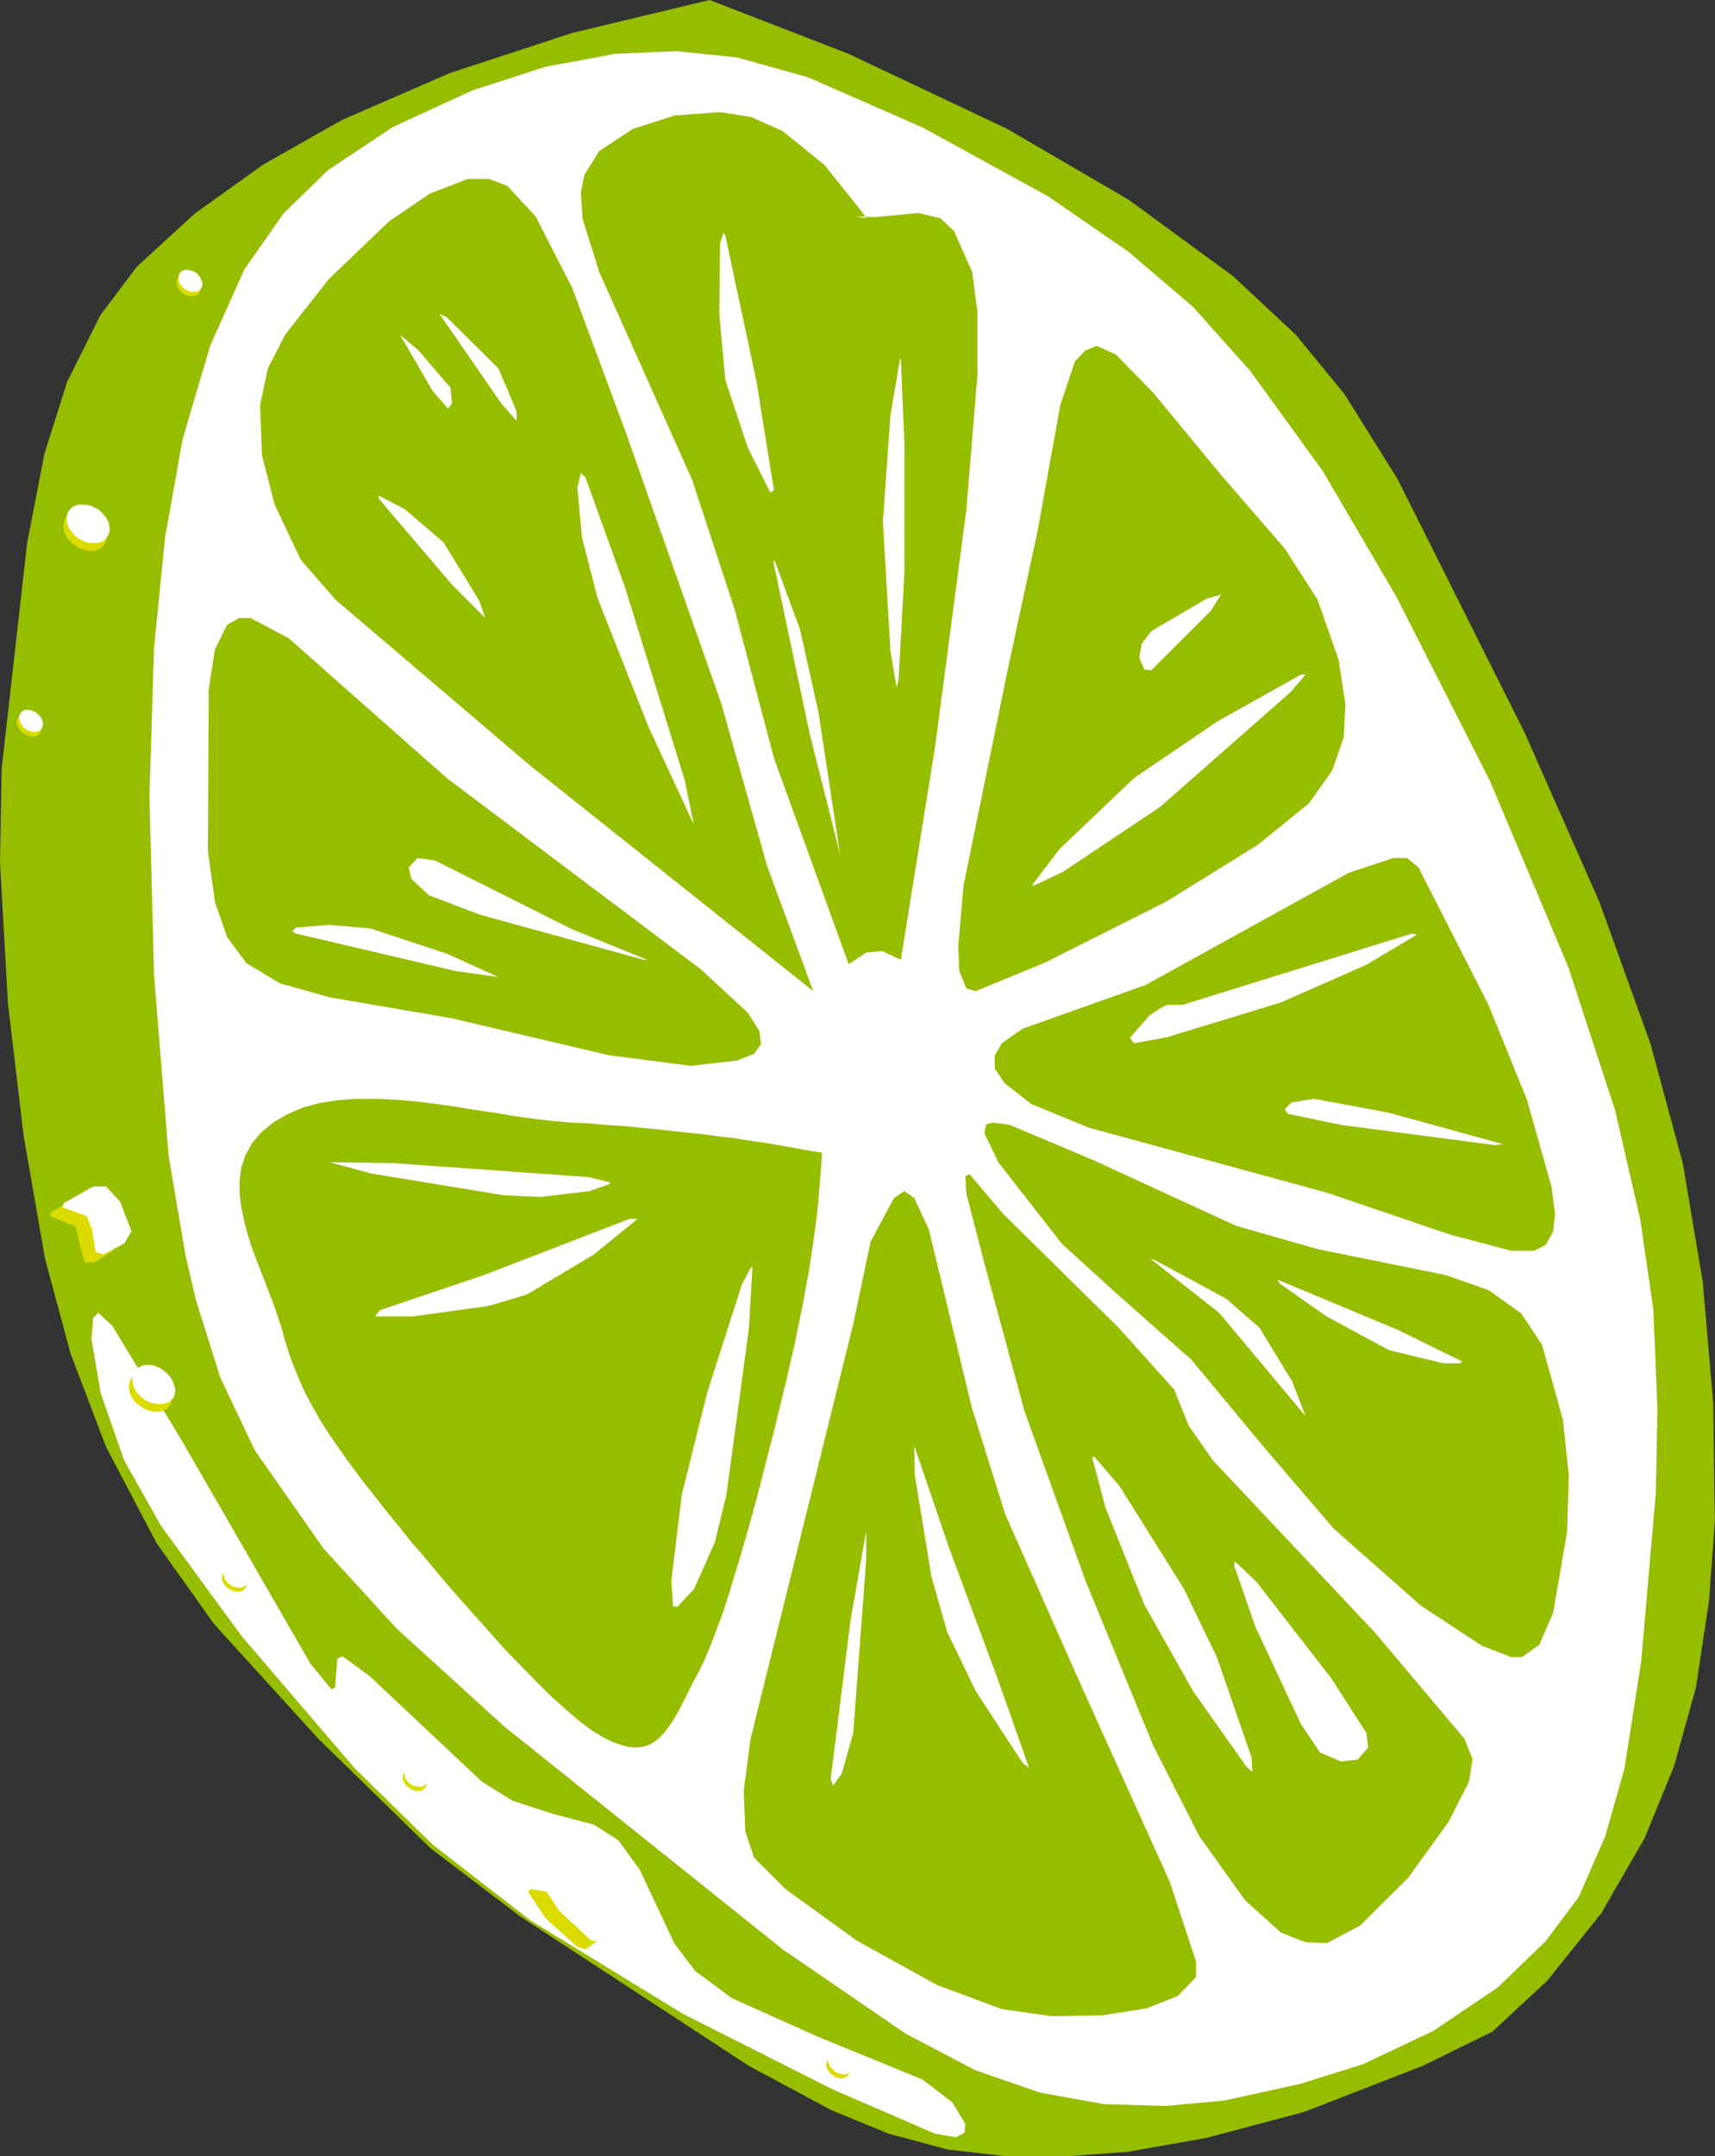
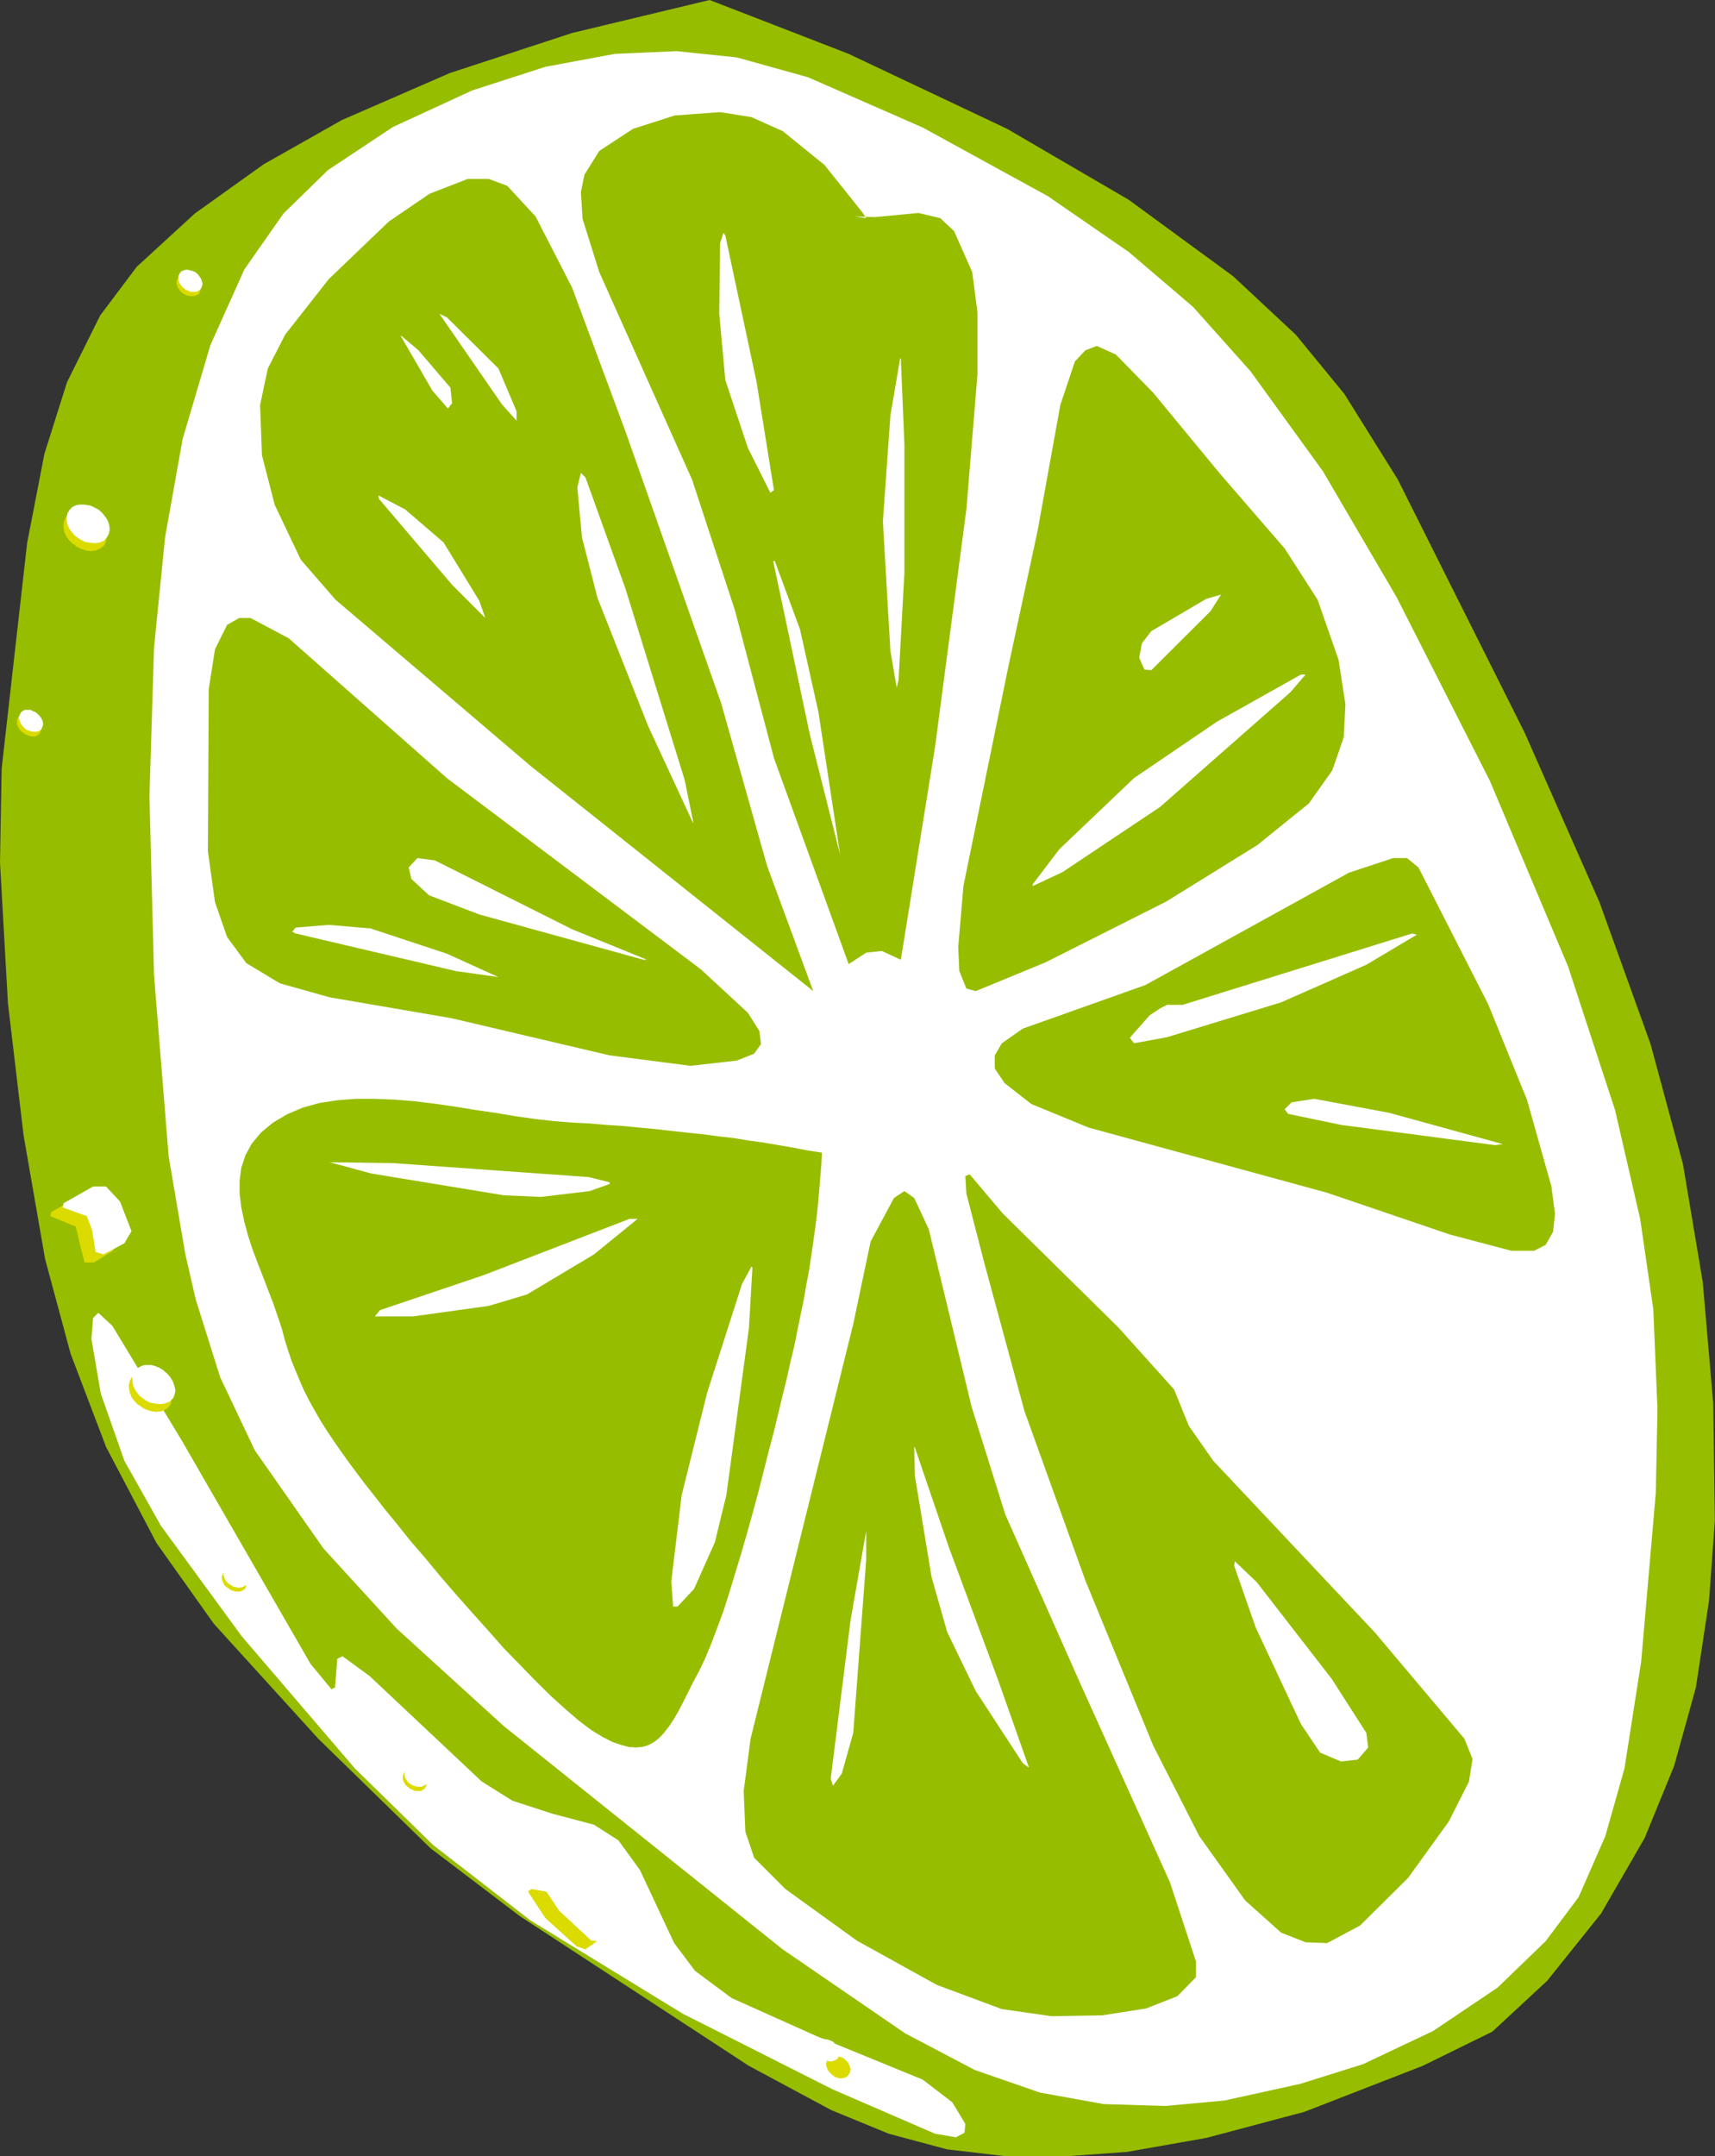
<svg xmlns="http://www.w3.org/2000/svg" fill="#000000" height="371.8" preserveAspectRatio="xMidYMid meet" version="1" viewBox="0.0 -0.0 295.8 371.8" width="295.8" zoomAndPan="magnify">
  <rect x="0.0" y="-0.0" width="295.8" height="371.8" fill="#333333" stroke="none" />
  <g id="change1_1">
    <path d="m122.4,0-23.724,5.688-21.096,6.912-18.612,8.1-13.5,7.632-11.88,8.496-10.008,9.18-6.3,8.388-5.724,11.52-3.888,12.313-2.988,15.407-4.392,38.88-.288,16.164 1.368,24.3 2.7,22.788 3.708,21.312 4.392,16.309 6.12,16.092 8.712,16.595 9.9,13.932 18,19.801 19.368,18.899 15.408,11.7 39.492,25.813 14.22,7.632 9.901,4.067 10.08,2.7 10.188,1.188h10.332l10.512-.756 13.68-2.412 16.92-4.5 20.377-7.92 12.023-5.904 9.469-8.784 9.287-11.592 7.523-13.032 5.076-12.42 3.744-13.5 2.268-14.976 1.008-13.824-.287-20.232-1.801-20.88-3.42-20.376-5.58-20.664-8.818-24.48-12.89-29.196-21.924-43.74-9.18-14.688-8.389-10.224-10.801-10.08-18-13.176-20.988-12.24-27.322-12.924-23.976-9.288z" fill="#97bd00" fill-rule="evenodd" />
  </g>
  <g id="change2_1">
    <path d="m161.279,367.92-17.711-7.668-25.812-13.031-26.28-16.093-16.776-12.996-13.5-13.212-19.512-22.788-13.932-19.044-6.3-11.195-4.068-11.593-1.62-9.432 .288-3.6 .9-.9 2.412,2.232 11.988,19.8 22.212,38.52 3.6,4.356 .612-.288 .396-4.968 .9-.433 4.68,3.42 19.332,18.181 5.292,3.312 6.876,2.232 7.2,1.908 4.212,2.699 3.708,5.112 5.904,12.601 3.6,4.787 6.3,4.681 14.688,6.588 18.288,7.488 5.111,3.924 2.232,3.708-.145,1.512-1.475.792-3.6-.612z" fill="#ffffff" fill-rule="evenodd" />
  </g>
  <g id="change3_1">
    <path d="m31.968,216.288-2.88-16.92-2.52-31.212-.792-30.816 .792-25.704 1.908-19.008 3.024-16.92 4.788-16.2 5.868-13.068 6.732-9.612 7.668-7.488 11.232-7.452 13.68-6.3 12.6-4.068 11.988-2.232 10.62-.468 10.404,1.08 12.276,3.42 19.8,8.676 21.6,11.844 13.932,9.612 11.088,9.468 9.9,11.088 12.492,17.244 12.709,21.708 16.092,31.68 13.5,32.04 8.1,24.768 4.32,18.72 2.268,15.588 .72,17.244-.289,14.4-2.52,29.088-2.881,18.432-3.311,11.7-4.609,10.512-5.688,7.597-8.279,7.992-11.125,7.487-12.096,5.725-10.801,3.384-13.104,2.88-10.188.936-10.619-.323-10.98-1.98-11.232-3.888-11.988-6.3-21.167-14.51-48.132-38.52-18.468-16.811-12.6-13.788-11.844-16.921-5.976-12.6-4.212-13.392-1.8-7.812z" fill="#ffffff" fill-rule="evenodd" />
  </g>
  <g id="change1_2">
    <path d="m140.26 170.89-48.78-38.844-33.588-28.62-6.012-6.912-4.5-9.468-2.196-8.532-0.324-8.676 1.332-6.3 2.988-5.832 7.524-9.576 10.368-9.936 7.02-4.788 6.588-2.556h3.6l3.204 1.188 4.896 5.292 6.3 12.276 9.18 24.732 16.524 46.908 7.92 28.044 7.956 21.6z" fill="#97bd00" fill-rule="evenodd" />
  </g>
  <g id="change1_3">
    <path d="m133.488,130.716-6.732-25.488-7.38-22.5-16.02-35.82-2.88-9.18-.288-4.608 .612-2.988 2.556-4.104 5.832-3.816 7.2-2.304 7.812-.576 5.4.864 5.4,2.412 7.2,5.832 6.48,8.1 .72,1.08-1.944-.288 3.421.108 7.523-.72 3.779.9 2.377,2.232 3.131,7.056 .9,6.912v10.8l-1.908,23.22-5.4,40.932-5.902,36.72-3.277-1.512-2.699.288-3.024,1.98-12.889-35.532z" fill="#97bd00" fill-rule="evenodd" />
  </g>
  <g id="change1_4">
    <path d="m165.275,163.26 .9-10.512 7.705-37.62 5.076-23.58 3.924-21.708 2.52-7.524 1.799-1.908 1.98-.756 3.277,1.476 6.443,6.588 11.557,14.004 11.123,12.852 5.688,8.856 3.602,10.332 1.188,7.668-.289,5.688-1.979,5.724-4.033,5.688-8.855,7.164-15.732,9.756-20.879,10.512-11.988,4.932-1.621-.432-1.223-3.024-.183-4.176z" fill="#97bd00" fill-rule="evenodd" />
  </g>
  <g id="change1_5">
    <path d="m172.8 179.89 3.6-2.52 21.168-7.524 35.1-19.368 7.633-2.52h2.375l1.98 1.62 12.023 23.58 6.697 16.488 4.211 14.939 0.611 4.681-0.322 3.132-1.297 2.268-1.98 1.008h-3.924l-10.619-2.808-21.168-7.2-41.113-11.231-9.898-4.068-4.609-3.601-1.691-2.52v-2.268l1.223-2.088z" fill="#97bd00" fill-rule="evenodd" />
  </g>
  <g id="change1_6">
-     <path d="m171.289,193.572 2.879.396 14.508,6.119 24.48,11.269 14.111,4.032 22.213,4.5 7.309,2.592 5.58,3.996 3.6,5.399 3.6,12.925 1.008,9.611-.287,9.72-2.412,13.969-2.377,5.508-3.023,2.124h-1.801l-5.076-1.944-10.512-6.912-15.119-13.355-12.169-14.221-12.313-14.832-13.213-11.699-9.107-8.28-10.98-14.076-2.412-5.04 .324-1.512 1.189-.289z" fill="#97bd00" fill-rule="evenodd" />
-   </g>
+     </g>
  <g id="change1_7">
    <path d="m128.988,174.636-8.1-7.488-43.812-32.976-27.288-24.12-6.588-3.492h-1.944l-2.088,1.188-2.088,4.212-1.08,6.876-.144,27.936 1.224,8.784 2.088,6.012 3.312,4.5 5.796,3.492 8.604,2.412 20.988,3.6 27.288,6.408 13.932,1.8 7.992-.9 2.988-1.188 1.188-1.656-.288-2.268-1.98-3.132z" fill="#97bd00" fill-rule="evenodd" />
  </g>
  <g id="change1_8">
    <path d="m141.768,198.756-2.52-.396-2.448-.468-2.52-.433-2.52-.432-2.592-.36-2.628-.432-2.592-.288-2.7-.36-2.7-.288-2.7-.287-2.772-.324-2.808-.252-2.88-.288-2.88-.18-2.88-.253-2.952-.144-3.096-.252-3.204-.36-3.348-.468-3.42-.576-3.492-.504-3.528-.576-3.492-.504-3.528-.432-3.492-.288-3.42-.144h-3.276l-3.204.252-3.06.468-2.88.792-2.7,1.151-2.448,1.44-2.088,1.731-1.584,1.907-1.08,1.98-.72,2.16-.288,2.231v2.269l.288,2.34 .504,2.412 .648,2.412 .792,2.447 .9,2.376 .936,2.412 .9,2.34 .864,2.232 .756,2.232 .684,2.016 .54,2.052 .576,1.836 .612,1.8 .72,1.765 .72,1.728 .72,1.62 .828,1.62 .9,1.62 .972,1.692 1.008,1.619 1.152,1.729 1.188,1.728 1.332,1.872 1.44,1.944 1.512,2.016 1.656,2.088 1.872,2.412 2.16,2.628 2.268,2.845 2.52,2.916 2.592,3.132 2.7,3.132 2.808,3.168 2.844,3.168 2.736,3.096 2.844,2.916 2.7,2.772 2.556,2.52 2.52,2.269 2.304,1.979 2.16,1.62 1.908,1.152 1.62.828 1.548.54 1.404.359 1.188.072 1.152-.108 1.008-.323 .972-.54 .9-.721 .828-.899 .828-1.08 .792-1.188 .792-1.367 .828-1.584 .828-1.656 .9-1.8 1.044-1.944 1.008-2.088 1.008-2.448 1.044-2.736 1.08-2.916 1.008-3.132 1.008-3.348 1.044-3.42 1.008-3.492 1.008-3.6 .972-3.601 .9-3.527 .9-3.564 .9-3.384 .792-3.313 .756-3.132 .72-2.916 .612-2.771 .648-2.7 .54-2.7 .54-2.628 .54-2.592 .432-2.521 .468-2.447 .36-2.412 .36-2.412 .324-2.34 .288-2.269 .252-2.304 .18-2.196 .18-2.16 .18-2.16 .108-2.125z" fill="#97bd00" fill-rule="evenodd" />
  </g>
  <g id="change1_9">
    <path d="m147.17 228.28-17.712 71.532-1.188 9 0.288 7.02 1.512 4.5 5.4 5.4 12.312 8.892 13.788 7.632 11.232 4.177 8.568 1.224 8.711-0.145 7.596-1.188 5.4-2.124 3.203-3.276v-2.699l-4.5-13.681-15.623-34.632-12.779-28.8-5.797-18.54-7.381-30.6-2.52-5.4-1.691-1.188-1.801 1.188-4.031 7.523-2.987 14.185z" fill="#97bd00" fill-rule="evenodd" />
  </g>
  <g id="change1_10">
    <path d="m169.775,217.8 6.912,25.488 10.512,29.232 11.701,28.476 7.955,15.624 7.92,11.088 6.193,5.544 4.211,1.656 3.709.145 5.688-3.024 8.279-8.208 7.021-9.72 3.492-6.912 .611-3.889-1.404-3.491-15.408-18.288-27.9-29.628-4.211-6.013-2.557-6.3-9.611-10.691-19.908-19.62-5.725-6.769-.756.288 .18,3.024 3.096,11.988z" fill="#97bd00" fill-rule="evenodd" />
  </g>
  <g id="change3_2">
-     <path d="m188.676,251.101-.287.288 2.268,8.531 6.732,16.813 8.387,14.868 9.182,12.996 1.043.936-.145-2.52-5.975-17.28-5.725-11.844-11.088-17.677-4.392-5.111z" fill="#ffffff" fill-rule="evenodd" />
-   </g>
+     </g>
  <g id="change3_3">
    <path d="m212.977,269.208 3.779,3.601 12.924,16.668 5.977,9.323 .324,2.521-1.801,2.088-2.879.324-3.6-1.512-3.313-4.933-7.813-16.668-3.706-10.62 .108-.792z" fill="#ffffff" fill-rule="evenodd" />
  </g>
  <g id="change3_4">
-     <path d="m198.576,217.08h-.107l11.807,9.288 14.904,17.82-2.303-5.977-5.689-9.323-5.688-4.933-12.131-6.588-.793-.287z" fill="#ffffff" fill-rule="evenodd" />
-   </g>
+     </g>
  <g id="change3_5">
    <path d="m220.68,220.788 20.52,8.568 10.98,5.399-.324.324h-2.879l-9.396-2.268-10.801-5.832-8.1-5.688-.324-.611 .324.108z" fill="#ffffff" fill-rule="evenodd" />
  </g>
  <g id="change3_6">
    <path d="m200.088,173.88 1.188-.612h2.701l39.6-12.312 .793.216-8.713,5.184-14.688,6.48-19.693,6.012-5.688,1.044-.719-.936 3.42-3.888 1.799-1.188z" fill="#ffffff" fill-rule="evenodd" />
  </g>
  <g id="change3_7">
    <path d="m222.156,192.061 9.145,1.908 26.568,3.491 1.33-.18-19.619-5.4-12.924-2.411-3.889.611-1.188,1.188 .577.793z" fill="#ffffff" fill-rule="evenodd" />
  </g>
  <g id="change3_8">
    <path d="m178.199,152.748 5.076-2.376 16.813-11.232 22.5-19.8 2.592-3.024h-.791l-14.508,8.136-14.293,9.72-12.889,12.276-4.643,6.12 .143.18z" fill="#ffffff" fill-rule="evenodd" />
  </g>
  <g id="change3_9">
    <path d="m198.576,115.56 10.225-10.188 1.799-2.844-2.52.72-9.504,5.58-1.619,2.088-.469,2.521 .9,2.016 1.188.107z" fill="#ffffff" fill-rule="evenodd" />
  </g>
  <g id="change3_10">
    <path d="m155.377,61.92 .611,14.688v22.14l-1.008,18.504-.324,1.296-1.08-6.3-1.297-22.32 1.297-18.288 1.691-9.9 .11.18z" fill="#ffffff" fill-rule="evenodd" />
  </g>
  <g id="change3_11">
    <path d="m125.1,40.608 5.4,25.308 2.988,18.612-.612.432-3.888-7.74-3.888-11.7-1.044-11.412 .144-12.168 .576-1.8 .324.468z" fill="#ffffff" fill-rule="evenodd" />
  </g>
  <g id="change3_12">
    <path d="m133.488,96.66-.108.18 6.3,29.808 5.22,20.7-3.744-24.588-3.168-14.22-4.32-11.7-.18-.18z" fill="#ffffff" fill-rule="evenodd" />
  </g>
  <g id="change3_13">
    <path d="m100.98,82.332 6.876,19.116 10.224,33.012 1.476,7.2v.288l-7.776-16.776-8.712-22.032-2.7-10.512-.792-8.568 .612-2.52 .792.792z" fill="#ffffff" fill-rule="evenodd" />
  </g>
  <g id="change3_14">
    <path d="m65.376,86.04 12.6,14.796 5.724,5.724-1.044-2.988-6.156-10.044-6.624-5.688-4.608-2.412 .108.612z" fill="#ffffff" fill-rule="evenodd" />
  </g>
  <g id="change3_15">
    <path d="m69.156,57.996 5.4,9.324 2.7,3.132 .72-.936-.288-2.664-5.508-6.444-3.024-2.556v.144z" fill="#ffffff" fill-rule="evenodd" />
  </g>
  <g id="change3_16">
    <path d="m75.888,54.252 10.692,15.48 2.52,2.808v-1.62l-3.132-7.38-8.892-8.82-1.296-.612 .108.144z" fill="#ffffff" fill-rule="evenodd" />
  </g>
  <g id="change3_17">
    <path d="m98.676,160.236-23.688-11.88-2.988-.396-1.512,1.62 .468,1.98 3.024,2.808 8.676,3.312 28.332,7.812h.612l-12.924-5.256z" fill="#ffffff" fill-rule="evenodd" />
  </g>
  <g id="change3_18">
    <path d="m50.976,160.956 27.612,6.48 7.38,1.044-8.892-4.032-13.176-4.356-7.2-.612-5.724.468-.576.72 .576.288z" fill="#ffffff" fill-rule="evenodd" />
  </g>
  <g id="change3_19">
    <path d="m56.988,200.412 10.8.145 33.768,2.412 3.6.899v.288l-3.456,1.224-8.424,1.009-6.408-.288-22.788-3.744-7.2-1.944h.108z" fill="#ffffff" fill-rule="evenodd" />
  </g>
  <g id="change3_20">
    <path d="m109.98 210.17h-1.404l-25.2 9.721-17.82 6.012-0.9 1.08h6.624l12.996-1.8 6.624-1.98 11.556-6.912 7.524-6.121z" fill="#ffffff" fill-rule="evenodd" />
  </g>
  <g id="change3_21">
    <path d="m129.78,218.557-.612,10.512-3.888,28.728-1.98,8.137-3.6,8.063-2.844,3.024h-.756l-.324-4.32 1.8-14.904 4.392-17.64 6.012-18.756 1.62-2.988 .18.144z" fill="#ffffff" fill-rule="evenodd" />
  </g>
  <g id="change3_22">
    <path d="m149.4,263.988-2.7,15.408-3.42,27.324 .396,1.188 1.512-2.088 1.98-7.021 2.232-29.88v-5.111 .18z" fill="#ffffff" fill-rule="evenodd" />
  </g>
  <g id="change3_23">
    <path d="m157.68,249.588 .109,4.824 2.879,17.496 2.701,9.504 4.932,10.188 8.1,12.42 1.08.792-5.293-15.013-8.531-23.004-5.867-17.208-.109-.107v.108z" fill="#ffffff" fill-rule="evenodd" />
  </g>
  <g id="change4_1">
    <path d="m16.2,206.101h-2.232l-5.112,2.88-.18.72 4.392,1.8 .9,3.78 .612,2.412h1.62l3.276-2.017 1.08-1.907-1.98-5.076-2.376-2.592z" fill="#dbdb00" fill-rule="evenodd" />
  </g>
  <g id="change5_1">
    <path d="m18.288,204.588h-2.232l-5.076,2.881-.18.72 4.176,1.512 .9,2.376 .612,3.816 1.368.396 3.6-1.908 1.224-2.088-1.98-5.111-2.412-2.594z" fill="#ffffff" fill-rule="evenodd" />
  </g>
  <g id="change4_2">
    <path d="m91.188,326.053-.108.144 2.988,4.536 5.4,4.896 1.512.504 2.988-2.124 1.62-3.168-.72-1.619-6.912-2.412-6.3-1.08-.468.323z" fill="#dbdb00" fill-rule="evenodd" />
  </g>
  <g id="change5_2">
    <path d="m93.6,324.828-.144.18 3.024,4.5 5.508,5.112 1.512.108 2.88-1.908 1.62-3.6-1.332-1.513-7.488-2.376-5.4-.792-.18.289z" fill="#ffffff" fill-rule="evenodd" />
  </g>
  <g id="change4_3">
    <path d="m38.556,271.188-.108.18-.072.108-.036.216-.072.144v.217 .144l.072.252 .036.18 .072.181 .072.18 .108.18 .108.181 .18.18 .144.108 .18.144 .216.108 .18.18 .18.072 .18.107 .252.072 .18.036 .18.072h.18 .252 .18 .18l.18-.072 .108-.036 .18-.072 .108-.107 .18-.072 .144-.18 .036-.108 .072-.18 .072-.108v-.216-.145-.216-.144l-.072-.216-.072-.145-.108-.216-.072-.144-.108-.217-.18-.144-.108-.216-.18-.108-.18-.18-.252-.108-.18-.107-.18-.072-.252-.145-.18-.035-.18-.072h-.18-.216-.18-.18l-.18.072-.144.035-.18.145-.108.072-.18.107-.072.108z" fill="#dbdb00" fill-rule="evenodd" />
  </g>
  <g id="change5_3">
    <path d="m38.88,270.612-.144.144-.036.144-.072.18-.072.18v.181 .18l.072.18 .072.181 .036.18 .072.18 .108.181 .144.18 .18.18 .108.108 .18.18 .252.108 .18.144 .18.108 .18.072 .216.035 .18.072h.18l.18.072h.252l.18-.072h.18l.18-.072 .108-.035 .18-.108 .144-.072 .18-.144 .108-.145 .072-.144 .036-.108 .072-.18v-.18-.181-.18-.18l-.072-.181-.036-.18-.144-.18-.036-.181-.144-.18-.18-.18-.108-.145-.18-.144-.18-.216-.252-.108-.18-.036-.18-.144-.216-.072-.18-.034-.18-.072h-.18-.252-.18l-.18.072-.18.036-.108.072-.18.144-.144.108-.18.107-.036.145z" fill="#ffffff" fill-rule="evenodd" />
  </g>
  <g id="change4_4">
    <path d="m3.168,123.66-.108.18-.072.18-.072.108v.18 .18 .18 .18l.072.18 .072.18 .108.18 .072.18 .108.18 .18.18 .108.18 .18.144 .252.108 .18.18 .18.108 .252.072 .18.108 .216.072 .18.072h.18 .252 .18 .18l.18-.072 .18-.072 .108-.108 .144-.072 .108-.108 .108-.18 .072-.108 .072-.144 .036-.18 .072-.18v-.18-.18l-.072-.18v-.18l-.108-.18-.072-.18-.108-.18-.108-.18-.18-.18-.144-.108-.18-.18-.18-.18-.18-.144-.18-.036-.216-.108-.18-.072-.18-.072-.18-.072h-.252l-.18-.036-.18.036h-.18l-.18.072-.18.072-.18.072-.108.108-.144.036-.108.144z" fill="#dbdb00" fill-rule="evenodd" />
  </g>
  <g id="change5_4">
    <path d="m3.6,122.94-.144.18-.036.108-.072.18-.072.18v.18 .18l.072.18 .072.18 .036.18 .072.18 .108.18 .144.18 .108.18 .108.108 .18.216 .18.108 .18.18 .18.072 .252.108 .18.036 .252.072 .18.072h.18 .216 .18 .18l.18-.072 .18-.072 .144-.036 .108-.108 .108-.072 .144-.18 .036-.108 .072-.216 .072-.108 .036-.18v-.18-.18l-.036-.18v-.18l-.144-.18-.036-.18-.144-.18-.108-.18-.18-.18-.108-.18-.18-.108-.18-.18-.18-.144-.18-.108-.252-.036-.18-.144-.18-.072-.18-.036h-.18-.252-.18-.18l-.18.036-.108.072-.18.144-.108.036-.144.108-.036.144z" fill="#ffffff" fill-rule="evenodd" />
  </g>
  <g id="change4_5">
    <path d="m142.776,355.141-.108.18-.072.18-.036.108-.072.18v.181 .18l.072.18 .036.18 .072.181 .108.18 .072.18 .18.181 .108.18 .18.18 .144.145 .216.107 .144.181 .18.107 .216.072 .18.036 .18.072 .18.071h.252 .18l.18-.071h.18l.18-.072 .18-.036 .108-.108 .144-.071 .108-.145 .108-.144 .072-.145 .108-.18 .072-.108v-.18l.072-.18v-.181l-.072-.18v-.18l-.072-.18-.108-.181-.072-.18-.108-.18-.108-.181-.18-.18-.144-.108-.18-.216-.216-.107-.18-.108-.252-.072-.18-.071-.252-.036-.18-.072h-.216-.18l-.18.072h-.252l-.108.036-.18.071-.18.145-.144.036-.108.107-.072.144z" fill="#dbdb00" fill-rule="evenodd" />
  </g>
  <g id="change5_5">
-     <path d="m143.1,354.42-.144.181-.036.107-.072.181-.072.18v.18 .181l.072.18 .072.18 .036.181 .144.18 .036.18 .18.18 .144.181 .18.107 .108.217 .252.104 .108.18 .18.072 .252.108 .18.036 .18.071 .216.072h.18 .18 .252 .18l.18-.072 .18-.071 .18-.036 .108-.108 .144-.072 .18-.18 .036-.107 .072-.217v-.144l.072-.252v-.18l-.072-.181v-.18l-.072-.18-.036-.181-.072-.252-.108-.18-.144-.18-.108-.181-.18-.107-.108-.181-.18-.18-.252-.072-.18-.107-.252-.072-.18-.072-.216-.036h-.18l-.18-.071h-.18l-.252.071h-.18l-.18.036-.108.072-.18.144-.144.036-.18.108-.036.146z" fill="#ffffff" fill-rule="evenodd" />
+     <path d="m143.1,354.42-.144.181-.036.107-.072.181-.072.18v.18 .181h.18 .18 .252 .18l.18-.072 .18-.071 .18-.036 .108-.108 .144-.072 .18-.18 .036-.107 .072-.217v-.144l.072-.252v-.18l-.072-.181v-.18l-.072-.18-.036-.181-.072-.252-.108-.18-.144-.18-.108-.181-.18-.107-.108-.181-.18-.18-.252-.072-.18-.107-.252-.072-.18-.072-.216-.036h-.18l-.18-.071h-.18l-.252.071h-.18l-.18.036-.108.072-.18.144-.144.036-.18.108-.036.146z" fill="#ffffff" fill-rule="evenodd" />
  </g>
  <g id="change4_6">
    <path d="m11.376,89.172-.18.288-.108.288-.072.288-.036.324v.288 .36l.036.324 .072.36 .108.288 .144.288 .18.36 .216.288 .252.324 .252.252 .288.288 .36.18 .288.288 .36.18 .36.18 .36.108 .36.144 .36.108h.36l.36.072 .36-.072h.324l.288-.108 .288-.144 .324-.108 .216-.18 .252-.18 .252-.288 .108-.252 .108-.216 .072-.324 .072-.288v-.324-.288l-.072-.36-.072-.288-.108-.36-.18-.288-.18-.324-.252-.288-.216-.324-.324-.288-.288-.288-.288-.288-.36-.216-.36-.216-.36-.144-.36-.144-.324-.072-.36-.072-.36-.072h-.288-.36l-.288.072-.324.072-.288.108-.288.108-.252.216-.252.144-.18.216z" fill="#dbdb00" fill-rule="evenodd" />
  </g>
  <g id="change5_6">
    <path d="m11.988,87.948-.18.288-.18.324-.072.288-.036.324v.288 .288l.036.288 .072.36 .108.324 .18.36 .18.288 .252.324 .252.288 .216.288 .324.252 .36.252 .288.216 .36.18 .36.18 .36.144 .36.036 .36.072 .36.036h.36 .288l.36-.036 .324-.072 .216-.108 .324-.144 .216-.144 .18-.252 .252-.252 .108-.216 .18-.324 .072-.288 .072-.324v-.288-.288l-.072-.288-.072-.36-.108-.324-.18-.36-.18-.288-.252-.324-.216-.288-.252-.288-.288-.252-.324-.288-.36-.18-.36-.18-.36-.18-.36-.144-.36-.036-.36-.072-.36-.036h-.36-.288l-.36.036-.288.072-.252.108-.288.144-.252.144-.18.252-.18.18z" fill="#ffffff" fill-rule="evenodd" />
  </g>
  <g id="change4_7">
    <path d="m22.68,237.601-.18.288-.144.323-.036.288-.072.288v.288 .36l.072.323 .036.36 .144.288 .108.324 .18.359 .252.288 .216.288 .252.252 .288.288 .36.18 .324.288 .36.217 .36.144 .36.144 .36.108 .36.108h.36l.36.071 .288-.071h.36l.288-.108 .324-.108 .288-.144 .252-.144 .216-.217 .252-.288 .108-.216 .144-.252 .036-.324 .072-.287v-.36-.288l-.072-.36-.036-.288-.144-.359-.108-.324-.18-.36-.252-.287-.216-.324-.252-.216-.288-.288-.324-.252-.36-.181-.36-.252-.36-.18-.36-.108-.36-.107-.36-.072-.36-.072h-.36-.36l-.288.072-.288.072-.324.107-.288.108-.252.18-.216.252-.18.181z" fill="#dbdb00" fill-rule="evenodd" />
  </g>
  <g id="change5_7">
    <path d="m23.256,236.412-.18.288-.108.288-.072.288-.036.324v.288 .323l.036.288 .072.36 .108.288 .144.359 .18.288 .216.324 .252.288 .252.324 .288.216 .36.252 .288.252 .36.144 .36.217 .36.107 .36.036 .36.072 .36.072h.36 .324l.36-.072 .288-.072 .288-.108 .324-.107 .216-.18 .252-.252 .252-.217 .108-.252 .108-.323 .072-.288 .072-.288v-.288l-.072-.324-.072-.288-.108-.359-.108-.324-.18-.36-.18-.288-.18-.288-.252-.288-.288-.323-.324-.252-.288-.288-.36-.216-.36-.217-.36-.144-.36-.145-.36-.107-.36-.072h-.288-.36-.36l-.324.072-.288.107-.288.145-.252.107-.252.181-.18.216-.18.216z" fill="#ffffff" fill-rule="evenodd" />
  </g>
  <g id="change4_8">
    <path d="m69.768,305.532-.108.144-.072.217-.072.144-.036.216v.145 .216 .144l.036.217 .072.144 .072.216 .108.145 .108.216 .144.144 .108.145 .18.107 .18.108 .18.216 .18.108 .252.036 .18.144 .216.072 .18.036h.252 .18 .18 .252l.108-.036 .18-.072 .18-.144 .108-.036 .144-.108 .108-.216 .072-.108 .036-.107 .072-.181 .072-.18v-.18-.181l-.072-.18-.072-.18-.036-.18-.144-.181-.036-.18-.18-.18-.144-.182-.18-.107-.108-.217-.18-.144-.18-.144-.18-.072-.252-.108-.18-.036-.18-.071-.18-.072h-.216l-.18-.072-.18.072h-.18l-.18.072-.18.071-.144.036-.108.108-.108.072-.072.144z" fill="#dbdb00" fill-rule="evenodd" />
  </g>
  <g id="change5_8">
    <path d="m70.056,304.92-.108.181-.072.18-.036.108-.072.18v.18 .181 .18l.072.18 .036.181 .072.18 .108.18 .144.18 .108.181 .108.18 .18.108 .18.144 .18.108 .18.107 .252.072 .18.072 .252.072h.18l.216.035h.18 .18l.252-.035 .108-.072 .18-.072 .18-.072 .144-.107 .108-.036 .108-.216 .072-.108 .072-.18 .036-.108 .072-.18v-.18-.181l-.072-.18-.036-.18-.072-.183-.072-.18-.108-.18-.108-.181-.144-.18-.108-.18-.18-.145-.108-.144-.252-.145-.18-.107-.252-.072-.18-.036-.216-.072-.18-.071h-.18-.252l-.18.071h-.18l-.18.072-.18.036-.108.108-.144.071-.108.145-.072.11z" fill="#ffffff" fill-rule="evenodd" />
  </g>
  <g id="change4_9">
    <path d="m30.78,47.808-.144.18-.036.144-.072.144-.072.216v.144 .216 .144l.072.216 .072.144 .036.216 .144.144 .108.216 .108.144 .144.144 .18.18 .18.108 .18.18 .18.072 .216.108 .18.072 .252.072 .18.036h.252 .18 .18 .216l.144-.036 .18-.072 .18-.072 .108-.108 .108-.072 .144-.18 .036-.108 .072-.18 .072-.144 .036-.144v-.216-.144l-.036-.216-.072-.144-.072-.216-.036-.144-.144-.216-.108-.144-.108-.216-.144-.144-.18-.144-.108-.18-.252-.108-.18-.144-.216-.036-.18-.108-.252-.072-.18-.072h-.18-.252-.18-.18l-.18.072-.18.072-.108.108-.108.036-.144.144-.036.108z" fill="#dbdb00" fill-rule="evenodd" />
  </g>
  <g id="change5_9">
    <path d="m31.068,47.052-.108.144-.072.216-.072.108-.036.18v.18 .18 .18l.036.18 .072.18 .072.18 .108.18 .108.18 .144.18 .108.18 .18.108 .18.108 .18.216 .18.108 .252.036 .18.144 .216.072 .18.036h.252 .18 .18 .252l.108-.036 .18-.072 .18-.144 .108-.036 .144-.108 .108-.216 .072-.108 .036-.108 .072-.18 .072-.18v-.18-.18l-.072-.18-.072-.18-.036-.18-.072-.18-.108-.18-.144-.18-.108-.18-.108-.108-.18-.216-.144-.144-.216-.144-.18-.072-.252-.108-.18-.036-.252-.072-.18-.072h-.18l-.216-.072-.18.072h-.18l-.18.072-.18.072-.144.036-.108.108-.108.072-.072.144z" fill="#ffffff" fill-rule="evenodd" />
  </g>
</svg>